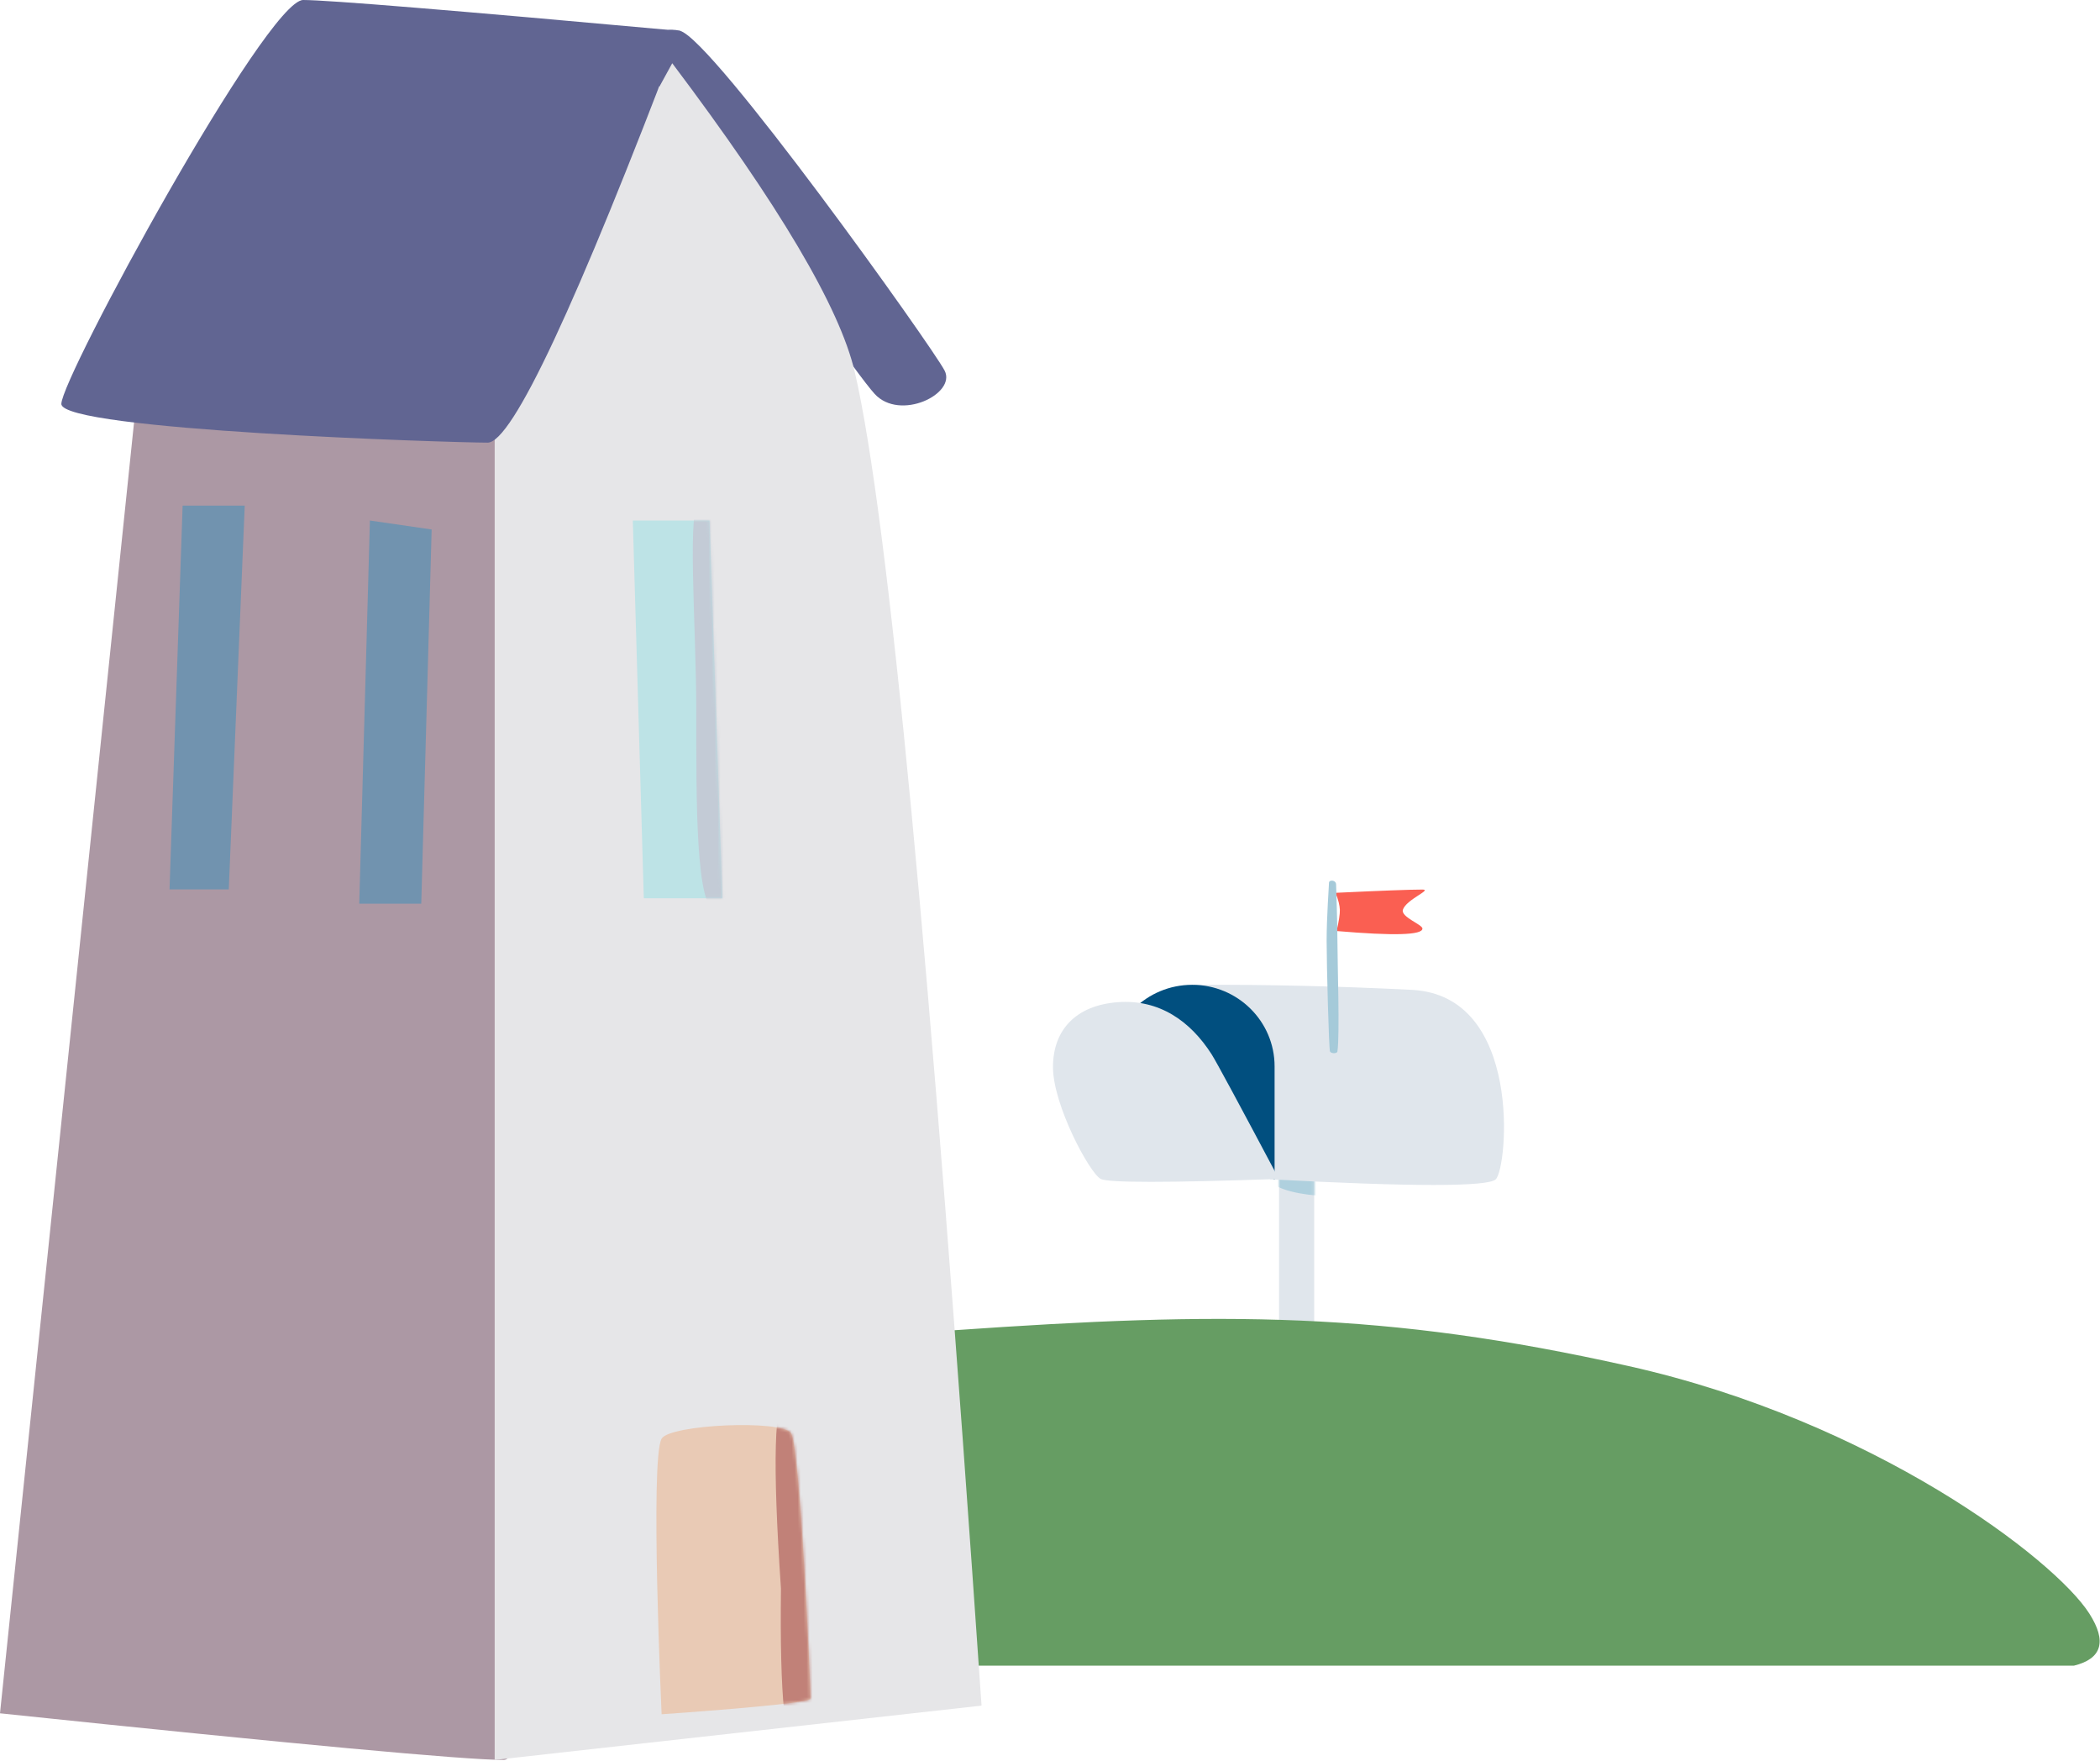
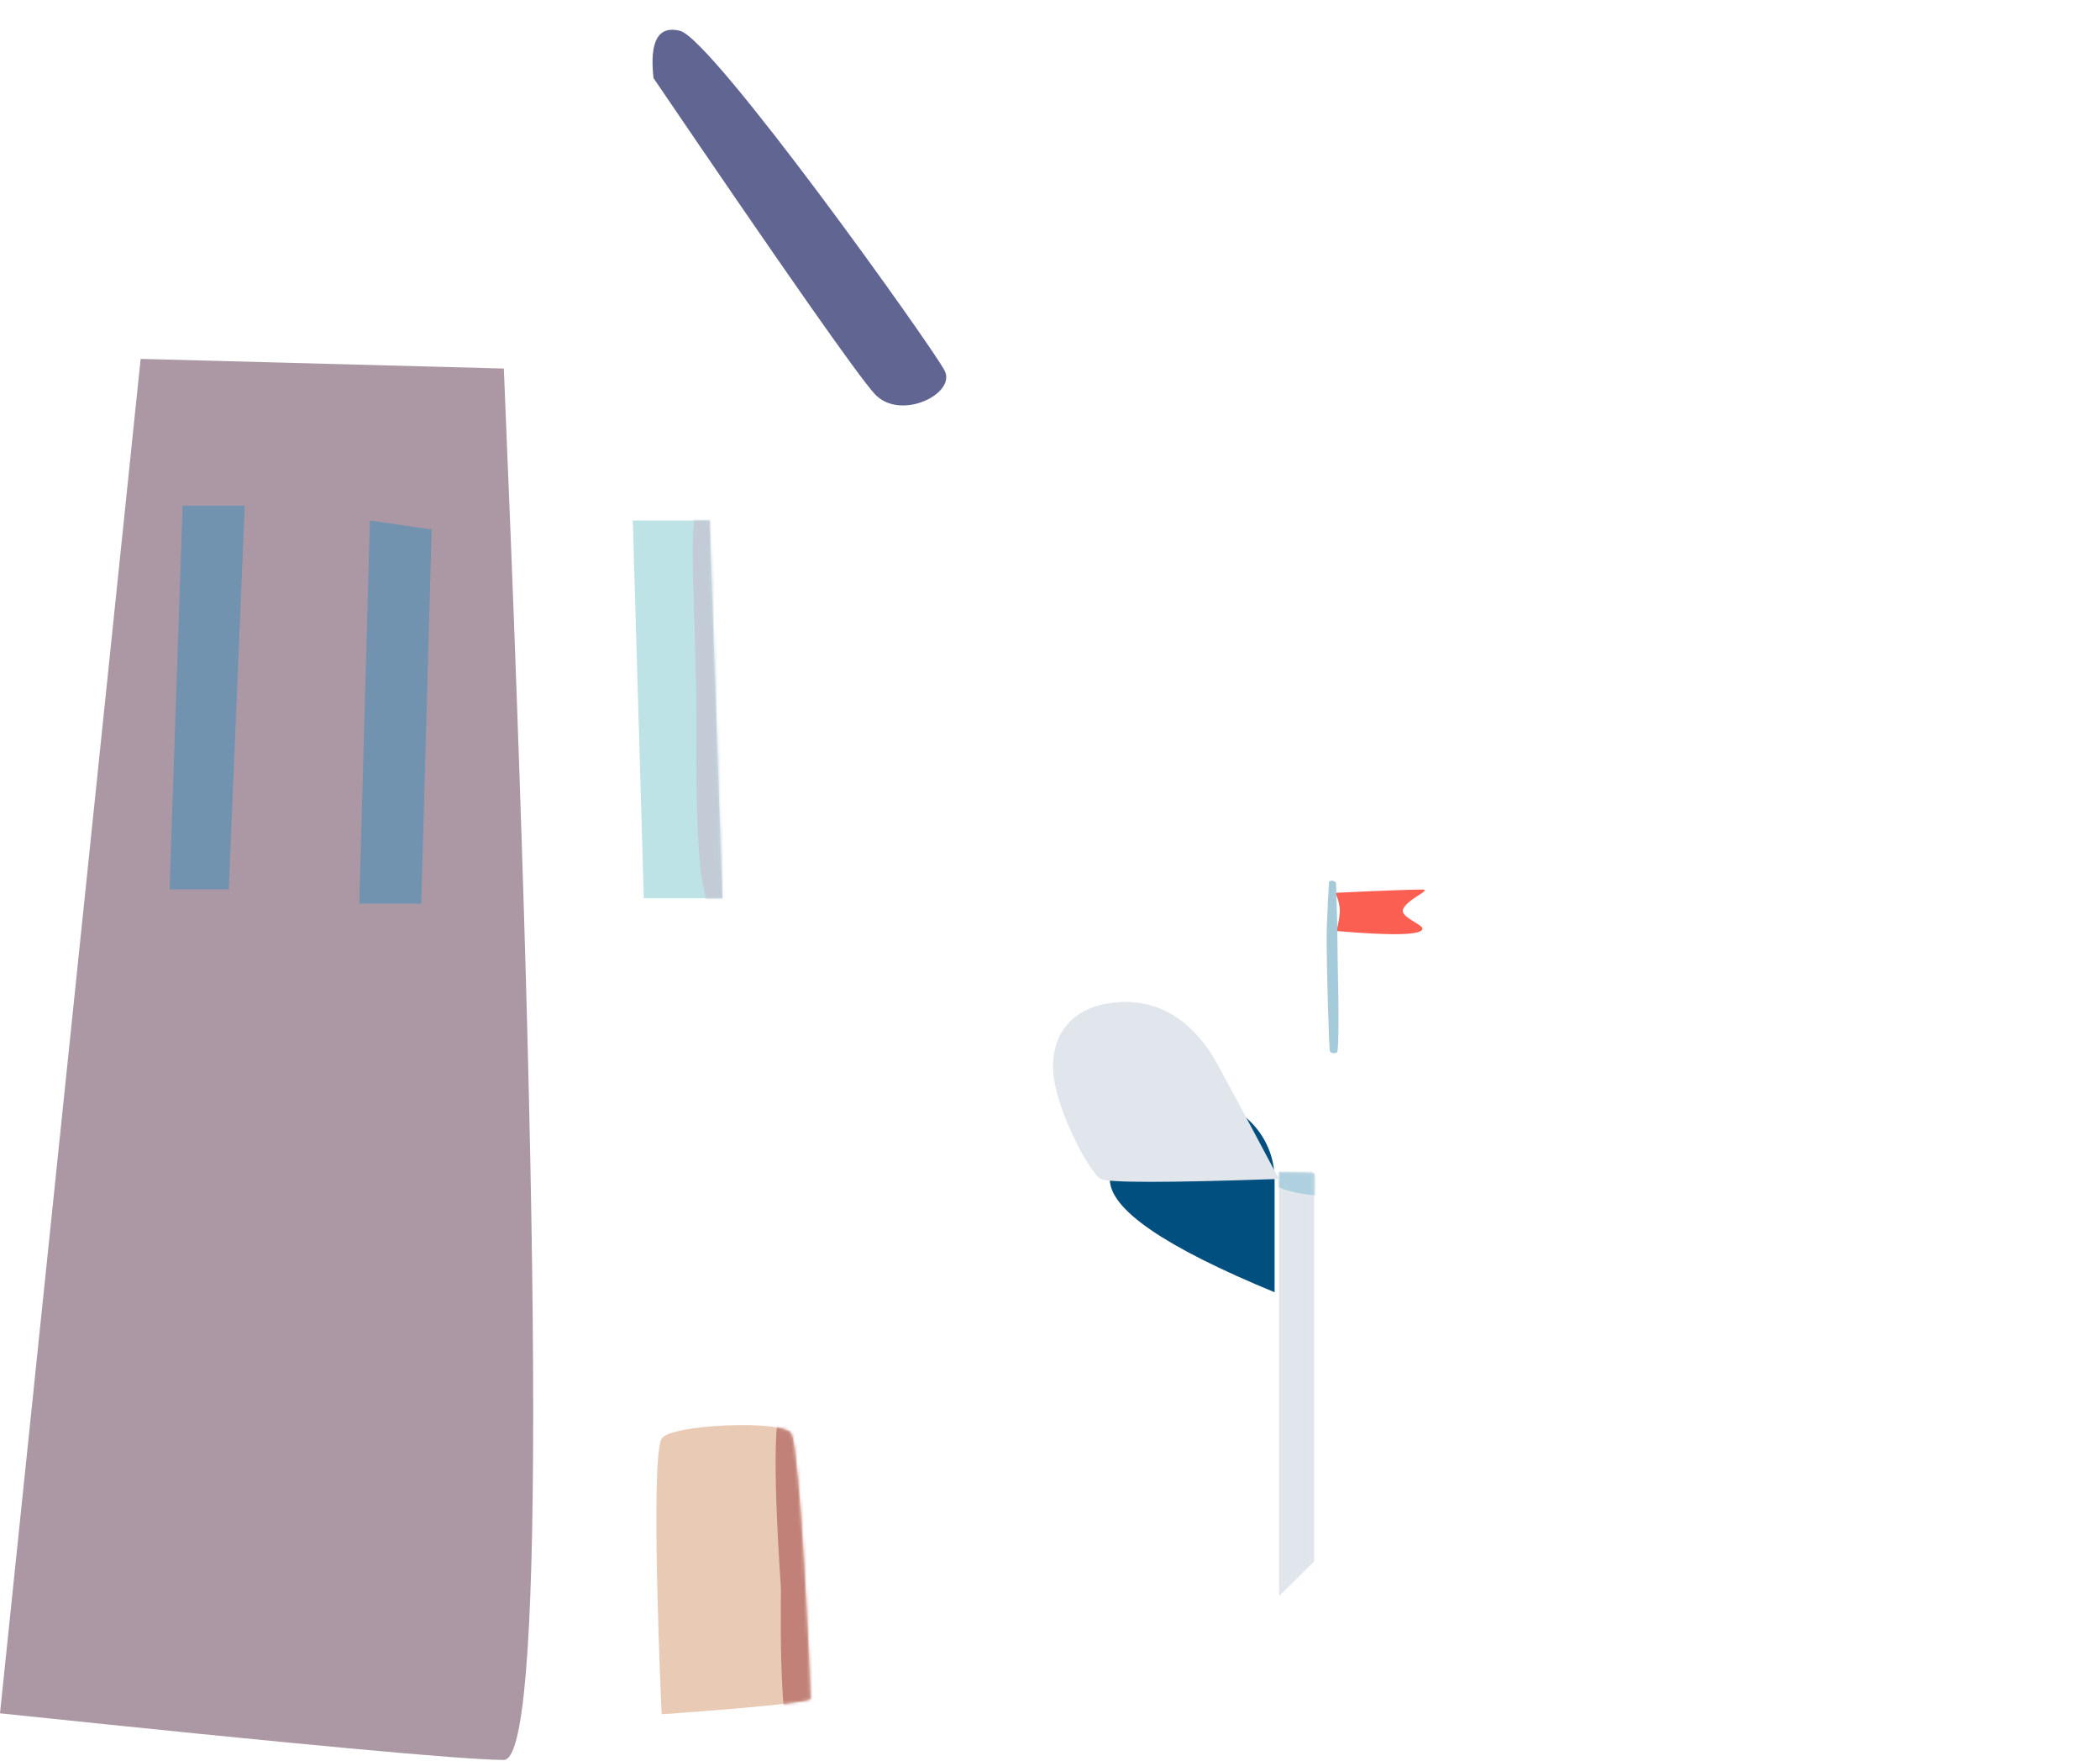
<svg xmlns="http://www.w3.org/2000/svg" xmlns:xlink="http://www.w3.org/1999/xlink" width="706" height="592" viewBox="0 0 706 592">
  <defs>
    <path id="a" d="M11.824 130.788V.218L0 0v142.495z" />
    <path id="c" d="M51.816 92.03c0-5.095-3.51-84.6-6.558-89.23C42.209-1.828 4.54-.16 1.755 4.643c-3.95 6.814 0 92.628 0 92.628s50.06-3.397 50.06-5.24z" />
    <path id="e" d="M30.108 126.96L25.793 0H0l3.696 126.96z" />
  </defs>
  <g fill="none" fill-rule="evenodd">
    <g transform="translate(430 394)">
      <mask id="b" fill="#fff">
        <use xlink:href="#a" />
      </mask>
      <use fill="#E0E6EC" xlink:href="#a" />
      <path fill="#AFD0DE" d="M14.382 7.893c4.472 0-4.002-10.972-8.474-10.972s-9.076.564-9.076 4.847c0 4.284 13.078 6.125 17.55 6.125z" mask="url(#b)" />
    </g>
-     <path fill="#E0E6EC" d="M427.003 396.386c47.933 2.543 73.221 2.543 75.865 0 3.967-3.816 9.209-61.8-28.231-63.675-24.96-1.25-49.408-1.815-73.343-1.695l25.71 65.37z" />
-     <path fill="#014F7F" d="M428.504 396.386v-37.967c0-15.134-12.4-27.403-27.696-27.403-15.296 0-27.696 12.269-27.696 27.403 0 10.09 18.464 22.746 55.392 37.967z" />
+     <path fill="#014F7F" d="M428.504 396.386c0-15.134-12.4-27.403-27.696-27.403-15.296 0-27.696 12.269-27.696 27.403 0 10.09 18.464 22.746 55.392 37.967z" />
    <path fill="#E0E6EC" d="M370.062 396.268c2.517 1.302 22.482 1.302 59.895 0-13.571-25.567-21.11-39.53-22.617-41.886-7.123-11.142-17.574-18.551-31.514-17.527C361.885 337.88 354 346.017 354 358.687s12.288 35.627 16.062 37.58z" />
    <path fill="#FA5F52" d="M449.362 312.938c19.232 1.651 28.848 1.377 28.848-.823 0-1.365-7.338-3.89-6.572-6.33 1.085-3.455 10.029-6.785 6.572-6.785-3.932 0-13.669.365-29.21 1.094.923 2.324 1.406 4.221 1.447 5.692.041 1.47-.32 3.854-1.085 7.152z" />
    <path fill="#A5CAD9" d="M447.126 353.413c.373.783 2.385.783 2.503 0 .835-5.537 0-30.006 0-37.16 0-7.267-.446-17.253-.446-18.914 0-1.66-2.392-1.66-2.392-.636 0 1.025-.791 11.384-.791 19.55 0 8.165.753 36.378 1.126 37.16z" />
-     <path fill="#669D63" d="M702.413 542.355c-11.648-18.27-72.588-64.773-154.871-83.188-82.283-18.414-136.566-18.342-226.816-12.035-90.25 6.307-190.77-25.707-240.805-8.932-22.429 7.52 26.41 98.258 26.912 105.453.233 3.322-.117 8.729-1.05 16.22H697.21c9.44-2.313 11.175-8.152 5.204-17.518z" />
    <g>
      <path fill="#616592" d="M294.044 132.394c8.505 9.287 27.53 0 23.537-7.809-3.994-7.808-77.983-111.467-88.974-114.227-7.328-1.84-10.293 3.46-8.897 15.899 43.886 64.567 68.664 99.946 74.334 106.137z" />
      <path fill="#AC98A4" d="M169.383 591.55c13.16 0 13.16-155.89 0-467.674l-122.1-3.249L0 575.88c99.762 10.448 156.222 15.672 169.383 15.672z" />
      <path fill="#7193AF" d="M141.624 303.759l3.493-125.788-20.756-3.012-3.584 128.8zM76.91 298.94l5.368-129H61.393l-4.398 129z" />
-       <path fill="#E6E6E8" d="M329.987 573.296C312.82 322.538 298.6 173.062 287.325 124.87 282.291 103.35 261.85 68.812 226 21.254l-59.693 108.86v461.437l163.68-18.255z" />
      <g transform="translate(220.673 478.93)">
        <mask id="d" fill="#fff">
          <use xlink:href="#c" />
        </mask>
        <use fill="#E9CAB5" xlink:href="#c" />
        <path fill="#C18178" d="M47.392 109.793c6.168 0 11.17-24.092 11.17-53.81 0-29.719-8.693-65.194-14.862-65.194-4.112 0-4.719 21.429-1.82 64.287-.438 36.478 1.399 54.717 5.512 54.717z" mask="url(#d)" />
      </g>
      <g transform="translate(212.745 174.959)">
        <mask id="f" fill="#fff">
          <use xlink:href="#e" />
        </mask>
        <use fill="#BDE3E6" xlink:href="#e" />
        <path fill="#C3CBD6" d="M28.232 131.444c7.17 0 8.07-34.797 8.07-64.516 0-29.719-8.554-73.617-13.489-73.617-4.935 0-1.47 41.37-1.47 71.09 0 29.718-.282 67.043 6.889 67.043z" mask="url(#f)" />
      </g>
-       <path fill="#616592" d="M163.948 148.781c8.198 0 29.798-46.127 64.802-138.382C152.396 3.466 110.12 0 101.923 0 89.627 0 20.625 126.905 20.625 135.77c0 8.865 131.027 13.011 143.323 13.011z" />
    </g>
  </g>
</svg>